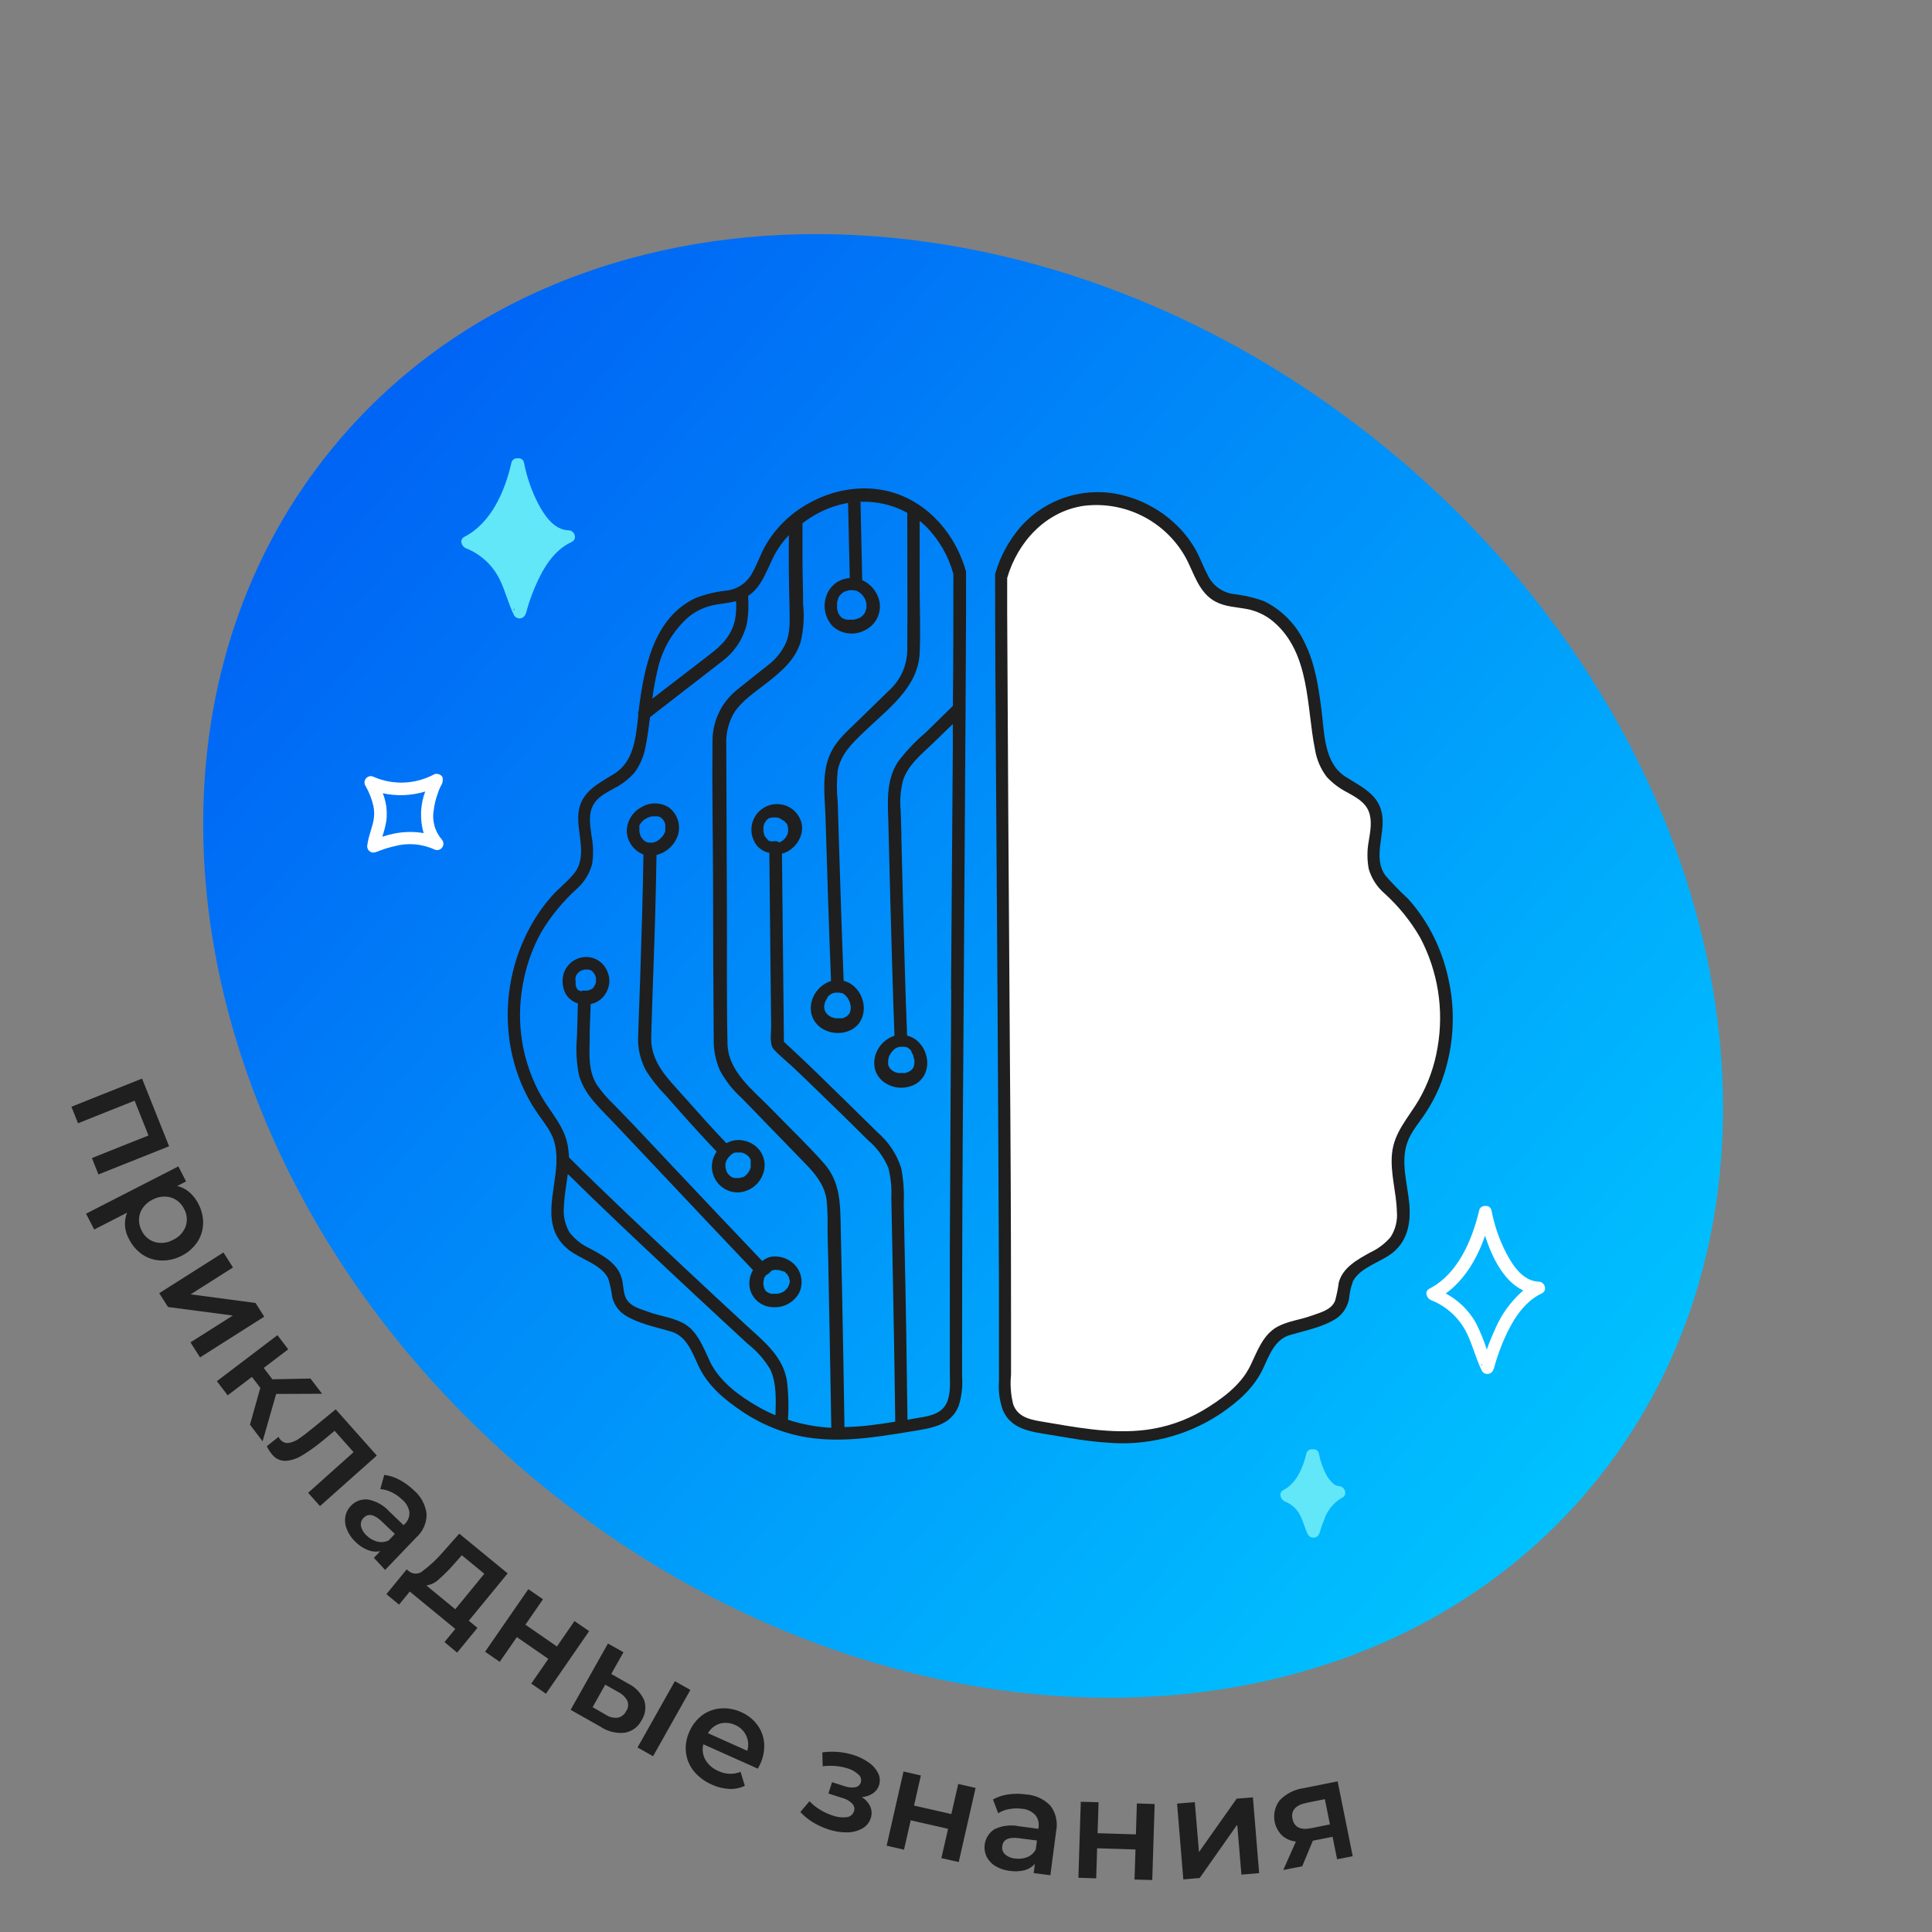
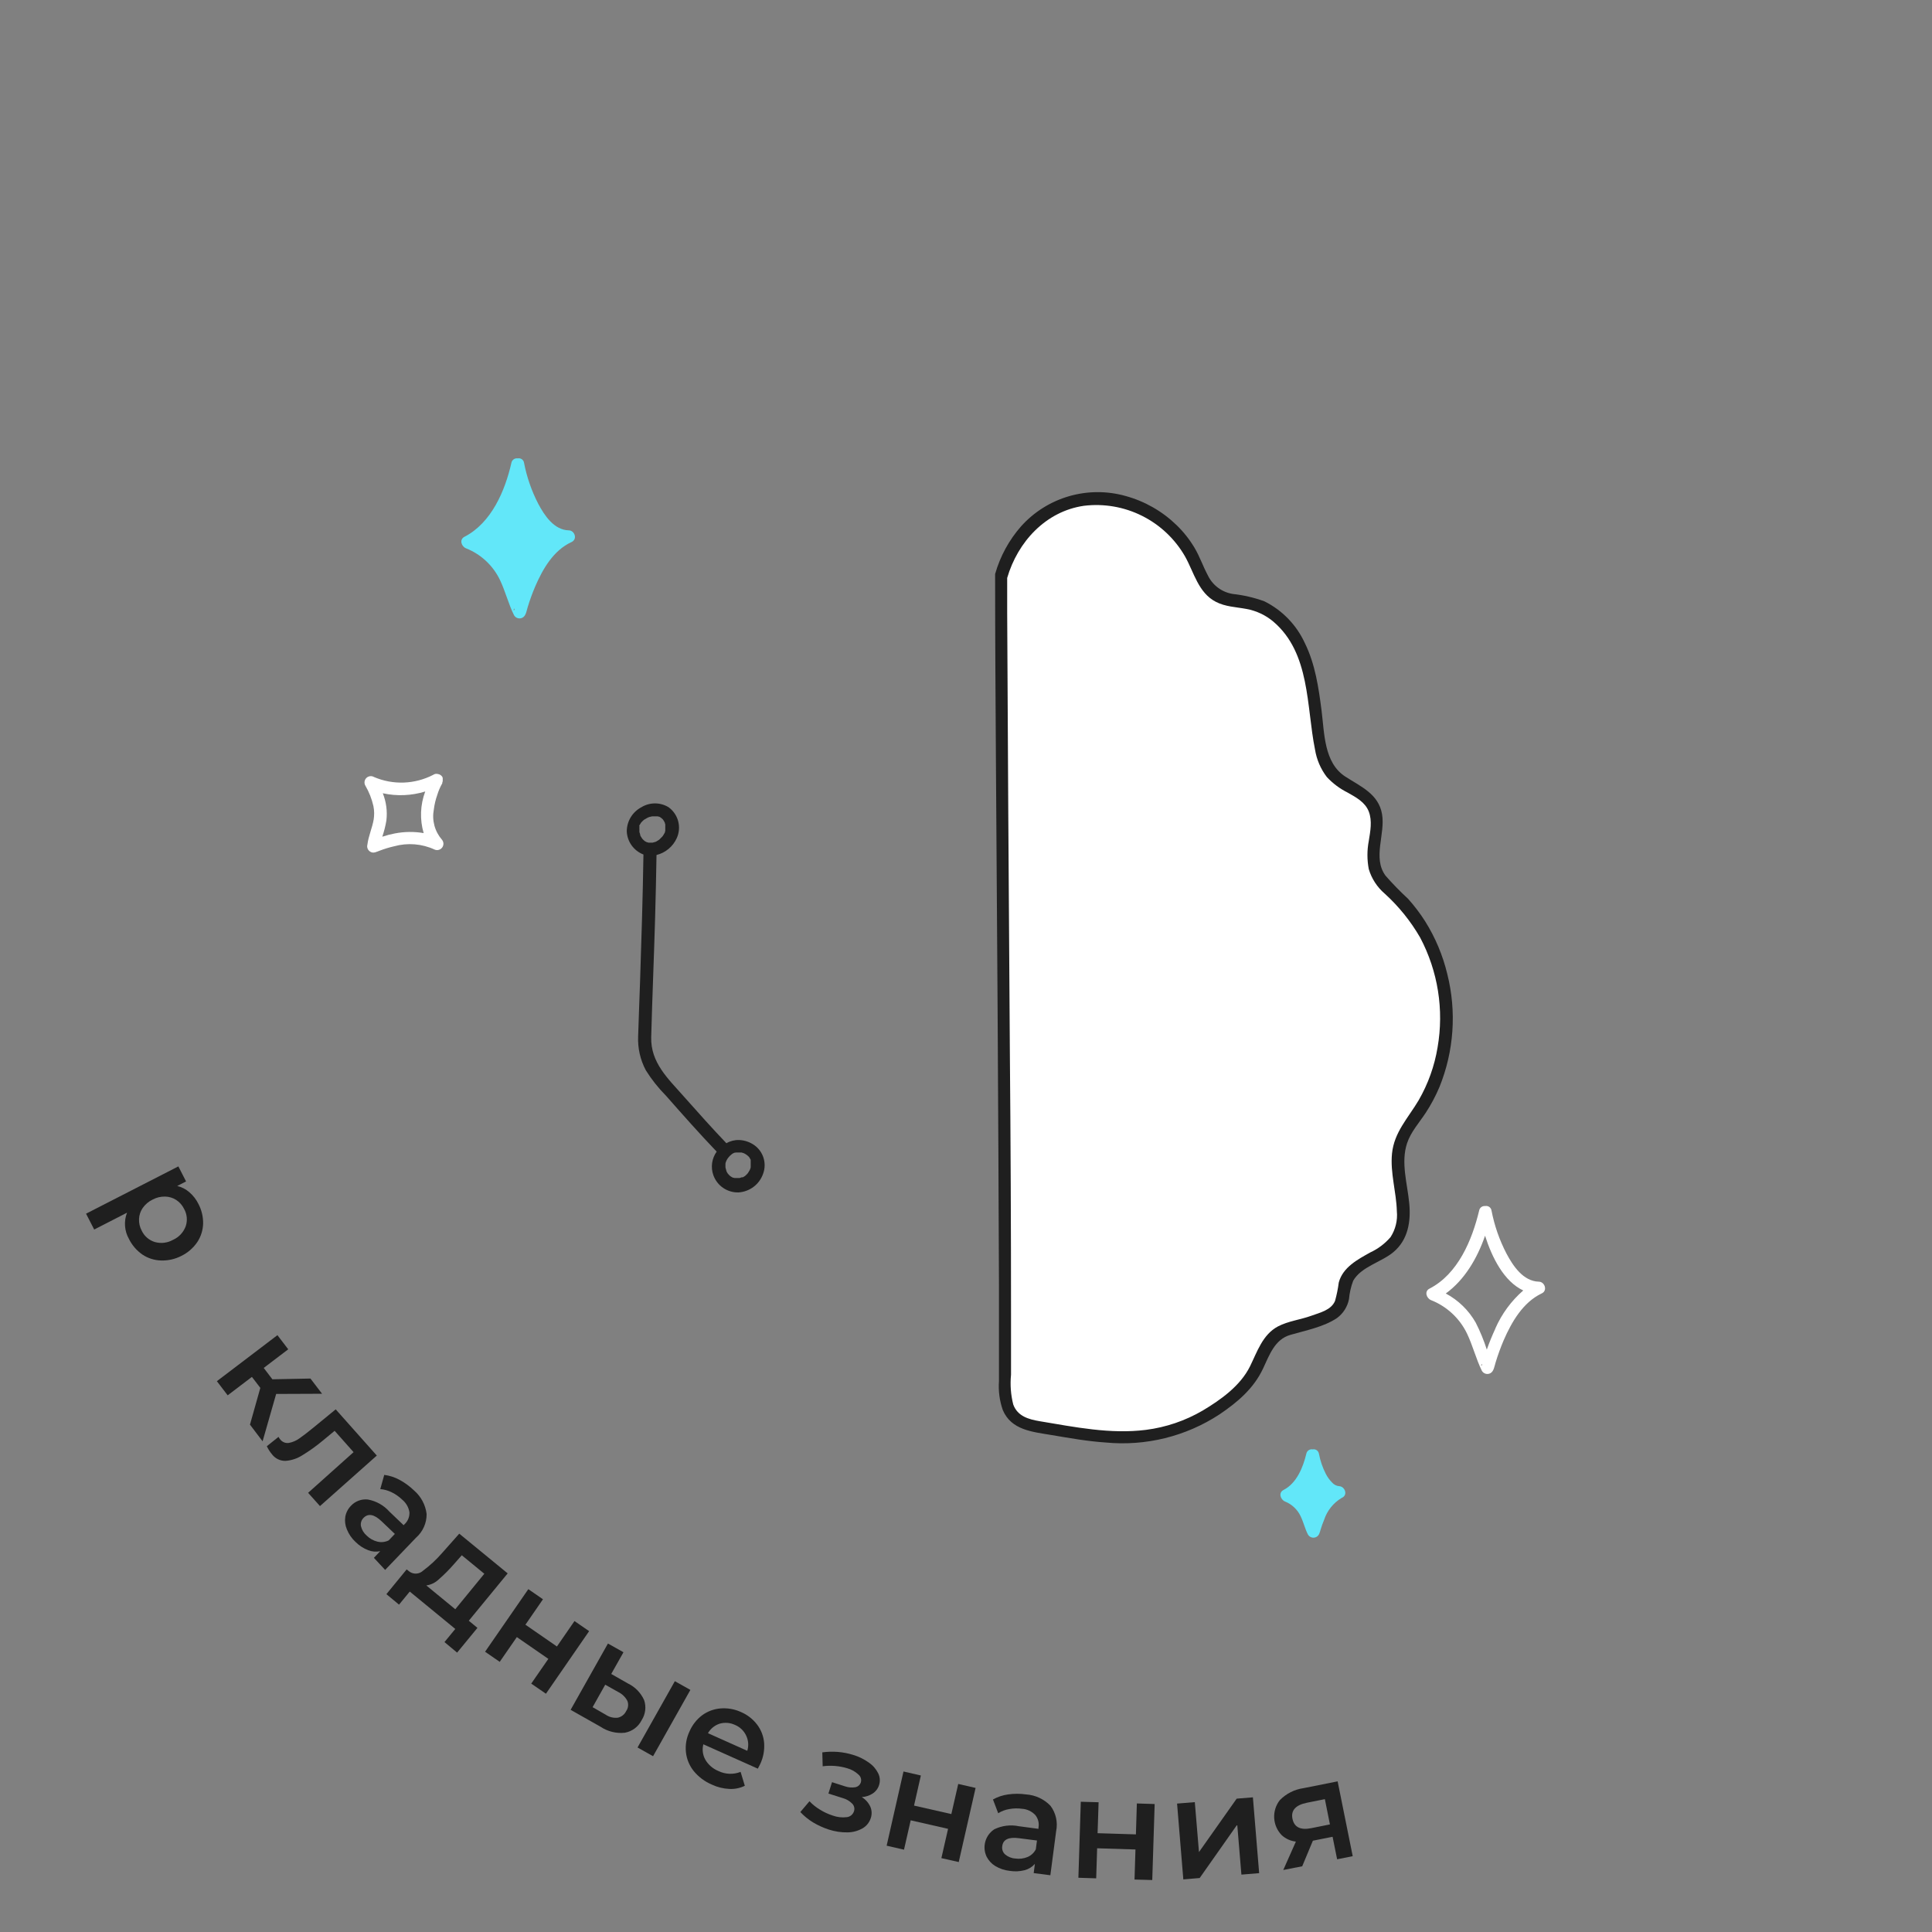
<svg xmlns="http://www.w3.org/2000/svg" width="204" height="204" viewBox="0 0 204 204" fill="none">
  <rect x="0" y="0" width="204" height="204" fill="#808080" stroke="none" />
  <g clip-path="url(#clip0_20_32687)">
-     <path d="M146.595 47.503C183.318 77.764 192.985 126.692 168.186 156.786C143.388 186.879 93.514 186.744 56.792 156.482C20.069 126.221 10.402 77.294 35.201 47.2C59.999 17.106 109.872 17.242 146.595 47.503Z" fill="url(#paint0_linear_20_32687)" />
    <path d="M105.654 60.9C105.654 77.227 106.081 117.28 106.081 146.734C106.028 147.733 106.333 148.718 106.941 149.514C107.667 150.201 108.61 150.614 109.608 150.68C116.441 151.754 123.714 153.76 131.341 146.407C133.008 144.794 133.148 141.9 135.141 140.707C136.034 140.167 137.141 140.3 140.474 138.84C141.974 138.174 141.848 136.214 142.034 135.547C142.654 133.334 145.734 132.98 147.214 131.214C149.554 128.414 146.768 124.027 147.921 120.547C148.402 119.413 149.04 118.352 149.814 117.394C154.521 110.514 153.454 100.287 147.428 94.527C146.621 93.76 145.708 93.02 145.301 91.98C144.428 89.78 146.108 87.06 144.941 85C144.034 83.4 141.841 83 140.634 81.667C139.927 80.722 139.491 79.602 139.374 78.427C138.888 75.553 138.794 72.594 137.888 69.834C136.981 67.073 135.001 64.413 132.168 63.727C130.928 63.427 129.554 63.5 128.468 62.834C127.134 62.007 126.641 60.34 125.954 58.92C124.923 56.892 123.314 55.216 121.33 54.102C119.346 52.989 117.076 52.49 114.808 52.667C110.308 53.087 106.848 56.54 105.654 60.9Z" fill="white" />
-     <path d="M81.894 132.667C81.381 132.648 80.88 132.822 80.488 133.154C77.523 130.042 74.566 126.92 71.614 123.787L66.801 118.68L64.854 116.667C64.163 116.016 63.541 115.294 63.001 114.514C62.141 113.074 62.228 111.547 62.261 109.94C62.261 108.607 62.321 107.32 62.368 106.014C62.914 105.913 63.406 105.62 63.754 105.187C64.09 104.769 64.294 104.261 64.341 103.727C64.362 103.231 64.244 102.739 64.001 102.307C63.756 101.852 63.37 101.489 62.902 101.271C62.433 101.054 61.907 100.994 61.401 101.1C60.913 101.199 60.465 101.443 60.117 101.8C59.768 102.156 59.535 102.609 59.448 103.1C59.342 103.698 59.426 104.313 59.688 104.86C59.826 105.122 60.015 105.353 60.244 105.539C60.473 105.726 60.737 105.865 61.021 105.947C60.981 107.134 60.948 108.32 60.921 109.514C60.792 110.873 60.869 112.244 61.148 113.58C61.741 115.634 63.414 117.074 64.828 118.574C68.121 122.076 71.414 125.567 74.708 129.047L79.508 134.107C79.17 134.684 79.049 135.362 79.168 136.02C79.286 136.564 79.58 137.054 80.004 137.416C80.428 137.777 80.958 137.989 81.514 138.02C82.092 138.079 82.673 137.965 83.186 137.694C83.699 137.422 84.119 137.004 84.394 136.494C84.627 135.989 84.697 135.423 84.593 134.877C84.489 134.331 84.217 133.831 83.814 133.447C83.29 132.962 82.608 132.685 81.894 132.667ZM62.308 102.42H62.241C62.263 102.416 62.286 102.416 62.308 102.42ZM60.834 103.02V103.08C60.831 103.06 60.831 103.04 60.834 103.02ZM60.748 103.36C60.752 103.289 60.768 103.219 60.794 103.154C60.792 103.131 60.792 103.109 60.794 103.087L60.834 103.007C60.87 102.94 60.91 102.875 60.954 102.814L61.054 102.714L61.154 102.62C61.204 102.577 61.261 102.541 61.321 102.514L61.448 102.447H61.481L61.728 102.374H62.001H62.088L62.221 102.407H62.268H62.301C62.364 102.437 62.424 102.473 62.481 102.514L62.581 102.607L62.674 102.707C62.72 102.769 62.763 102.833 62.801 102.9L62.861 103.02C62.889 103.092 62.912 103.165 62.928 103.24V103.334C62.928 103.334 62.928 103.367 62.928 103.38C62.934 103.456 62.934 103.531 62.928 103.607V103.647C62.929 103.667 62.929 103.687 62.928 103.707C62.91 103.779 62.887 103.85 62.861 103.92L62.774 104.087C62.755 104.11 62.737 104.135 62.721 104.16V104.207C62.664 104.274 62.604 104.339 62.541 104.4C62.541 104.4 62.414 104.474 62.501 104.4C62.588 104.327 62.441 104.44 62.421 104.454L62.308 104.514H62.268C62.268 104.56 62.054 104.58 62.001 104.594H61.881C61.786 104.603 61.69 104.603 61.594 104.594H61.548L61.334 104.667L61.221 104.614L61.141 104.567H61.108H61.068L60.974 104.46C60.952 104.421 60.928 104.383 60.901 104.347C60.889 104.32 60.876 104.293 60.861 104.267C60.828 104.182 60.802 104.095 60.781 104.007V103.96C60.778 103.94 60.778 103.92 60.781 103.9C60.781 103.807 60.781 103.707 60.781 103.614C60.781 103.52 60.741 103.414 60.748 103.334V103.36ZM80.654 136.14C80.654 136.14 80.654 136.14 80.654 136.174V136.14ZM83.321 135.567V135.474C83.324 135.505 83.324 135.536 83.321 135.567C83.321 135.62 83.321 135.68 83.268 135.74V135.78C83.257 135.811 83.241 135.841 83.221 135.867C83.199 135.908 83.175 135.948 83.148 135.987L83.108 136.034C83.039 136.118 82.963 136.196 82.881 136.267L82.841 136.307L82.801 136.34L82.694 136.4L82.568 136.467C82.487 136.505 82.402 136.534 82.314 136.554C82.235 136.581 82.152 136.599 82.068 136.607H81.874C81.808 136.607 81.641 136.607 81.588 136.607H81.668H81.574H81.441C81.356 136.59 81.273 136.563 81.194 136.527L81.028 136.434H80.994L80.908 136.354L80.781 136.22V136.18C80.755 136.147 80.733 136.111 80.714 136.074L80.668 135.974V135.92C80.654 135.826 80.634 135.732 80.608 135.64C80.605 135.582 80.605 135.525 80.608 135.467C80.608 135.42 80.608 135.38 80.608 135.34C80.608 135.3 80.654 135.114 80.674 135.054C80.678 135.023 80.678 134.991 80.674 134.96C80.687 134.943 80.698 134.926 80.708 134.907L80.768 134.8L80.801 134.754L80.948 134.607L81.094 134.527C81.178 134.481 81.249 134.414 81.301 134.334L81.381 134.247L81.448 134.2L81.568 134.134L81.708 134.094H81.754C81.814 134.094 81.828 134.094 81.754 134.094C81.821 134.083 81.888 134.083 81.954 134.094H82.154L82.441 134.16L82.614 134.22C82.614 134.22 82.821 134.314 82.681 134.22C82.728 134.22 82.934 134.327 82.948 134.38L82.888 134.334L82.954 134.394L83.054 134.487L83.141 134.587C83.188 134.667 83.241 134.74 83.281 134.827V134.867C83.281 134.934 83.281 134.92 83.281 134.827C83.305 134.868 83.321 134.913 83.328 134.96C83.328 135.047 83.374 135.134 83.394 135.22C83.398 135.265 83.398 135.309 83.394 135.354C83.386 135.438 83.366 135.521 83.334 135.6L83.321 135.567Z" fill="#1F1F1F" />
    <path d="M67.941 90.227C67.874 94.667 67.734 99.107 67.587 103.56C67.521 105.514 67.441 107.467 67.381 109.42C67.326 110.669 67.607 111.91 68.194 113.014C68.797 113.978 69.506 114.872 70.307 115.68C72.067 117.68 73.834 119.68 75.674 121.6C75.418 121.958 75.253 122.372 75.192 122.807C75.132 123.243 75.178 123.687 75.327 124.1C75.524 124.644 75.888 125.112 76.367 125.437C76.846 125.761 77.416 125.926 77.994 125.907C78.576 125.867 79.132 125.656 79.594 125.3C80.056 124.944 80.401 124.459 80.587 123.907C80.776 123.377 80.788 122.8 80.621 122.262C80.454 121.725 80.117 121.256 79.661 120.927C79.184 120.587 78.619 120.394 78.034 120.374C77.567 120.361 77.105 120.479 76.701 120.714C75.167 119.107 73.681 117.44 72.207 115.78C70.547 113.9 68.687 112.207 68.761 109.507C68.874 105.3 69.054 101.094 69.174 96.88C69.234 94.68 69.287 92.48 69.321 90.28C69.789 90.164 70.226 89.943 70.596 89.633C70.967 89.324 71.263 88.934 71.461 88.494C71.714 87.933 71.766 87.303 71.608 86.709C71.45 86.115 71.092 85.594 70.594 85.234C70.162 84.97 69.666 84.831 69.161 84.831C68.655 84.831 68.159 84.97 67.727 85.234C67.261 85.478 66.871 85.845 66.598 86.295C66.326 86.745 66.181 87.261 66.181 87.787C66.205 88.321 66.384 88.836 66.697 89.269C67.01 89.703 67.442 90.035 67.941 90.227ZM79.381 122.794C79.381 122.9 79.387 122.84 79.381 122.794V122.794ZM77.727 121.694H77.914H78.121C78.121 121.694 78.267 121.694 78.301 121.694L78.541 121.767L78.694 121.847L78.874 121.967L79.014 122.087L79.114 122.194C79.161 122.287 79.221 122.367 79.267 122.46V122.507V122.594C79.267 122.64 79.267 122.694 79.267 122.74C79.267 122.787 79.267 122.92 79.267 123.014C79.267 123.107 79.267 123.067 79.267 123.087C79.264 123.134 79.264 123.18 79.267 123.227C79.267 123.314 79.221 123.394 79.194 123.48C79.176 123.512 79.16 123.546 79.147 123.58L78.981 123.854L78.861 123.994C78.799 124.057 78.735 124.117 78.667 124.174C78.638 124.19 78.609 124.208 78.581 124.227C78.535 124.256 78.489 124.283 78.441 124.307H78.367C78.281 124.307 78.194 124.367 78.101 124.387H78.007H78.001C77.901 124.387 77.801 124.387 77.701 124.387H77.547L77.447 124.354H77.387L77.167 124.227L77.081 124.16L77.034 124.12C76.971 124.059 76.91 123.994 76.854 123.927L76.754 123.767L76.687 123.627C76.761 123.76 76.687 123.627 76.687 123.587C76.651 123.485 76.623 123.38 76.601 123.274V123.227C76.594 123.147 76.594 123.067 76.601 122.987C76.597 122.943 76.597 122.898 76.601 122.854C76.601 122.987 76.601 122.74 76.641 122.72L76.681 122.6L76.734 122.494C76.782 122.402 76.838 122.315 76.901 122.234L76.961 122.167L77.067 122.047L77.274 121.867L77.341 121.82L77.474 121.747L77.561 121.714L77.727 121.694ZM67.501 87.267C67.502 87.238 67.502 87.209 67.501 87.18C67.509 87.159 67.521 87.139 67.534 87.12C67.576 87.037 67.626 86.956 67.681 86.88L67.741 86.807C67.794 86.747 67.854 86.694 67.907 86.64L68.021 86.547C68.146 86.467 68.275 86.394 68.407 86.327L68.587 86.26L68.874 86.194H69.334H69.427L69.541 86.227H69.601H69.567C69.621 86.227 69.727 86.307 69.774 86.334L69.841 86.387L69.914 86.447L69.994 86.527L70.047 86.6C70.101 86.68 70.147 86.76 70.194 86.847V86.887C70.215 86.939 70.233 86.993 70.247 87.047C70.247 87.08 70.247 87.247 70.247 87.247C70.247 87.247 70.247 87.394 70.247 87.467C70.247 87.54 70.247 87.534 70.247 87.567C70.247 87.6 70.247 87.7 70.247 87.72C70.24 87.757 70.229 87.793 70.214 87.827V87.887C70.161 87.98 70.107 88.08 70.047 88.174L69.981 88.274C69.981 88.274 69.921 88.347 69.914 88.354C69.83 88.447 69.741 88.536 69.647 88.62L69.601 88.667L69.441 88.767L69.321 88.84L69.207 88.894C69.112 88.927 69.014 88.954 68.914 88.974H68.474L68.281 88.92C68.227 88.888 68.171 88.86 68.114 88.834L68.041 88.78C68 88.748 67.962 88.713 67.927 88.674L67.854 88.6L67.794 88.527L67.674 88.34L67.601 88.2C67.603 88.189 67.603 88.178 67.601 88.167C67.601 88.067 67.541 87.96 67.514 87.854V87.814C67.514 87.774 67.514 87.74 67.514 87.7C67.514 87.66 67.514 87.587 67.514 87.534V87.487C67.494 87.42 67.514 87.334 67.534 87.267H67.501Z" fill="#1F1F1F" />
    <path d="M96.481 112.74C96.478 112.753 96.478 112.767 96.481 112.78V112.74Z" fill="#1F1F1F" />
    <path d="M89.714 106.987C89.712 107 89.712 107.014 89.714 107.027V106.987Z" fill="#1F1F1F" />
-     <path d="M102.001 60.334C100.914 56.494 98.121 53.14 94.214 51.987C90.214 50.807 85.674 52.22 82.727 55.134C82.001 55.853 81.371 56.664 80.854 57.547C80.314 58.487 79.974 59.547 79.447 60.467C79.187 60.972 78.808 61.407 78.344 61.736C77.88 62.064 77.344 62.276 76.781 62.354C75.639 62.466 74.517 62.733 73.447 63.147C68.987 65.234 68.007 70.56 67.447 74.934C67.451 74.974 67.451 75.014 67.447 75.054C67.411 75.115 67.388 75.184 67.38 75.255C67.372 75.326 67.379 75.399 67.401 75.467C67.147 77.794 66.981 80.394 64.821 81.727C63.154 82.754 61.381 83.587 61.094 85.727C60.807 87.867 62.167 90.394 60.561 92.3C59.894 93.12 59.007 93.787 58.287 94.587C57.608 95.353 56.997 96.176 56.461 97.047C54.33 100.53 53.352 104.596 53.667 108.667C53.819 110.677 54.296 112.65 55.081 114.507C55.488 115.472 55.986 116.396 56.567 117.267C57.234 118.294 58.127 119.267 58.501 120.467C58.678 121.08 58.766 121.715 58.761 122.354C58.734 122.454 58.734 122.56 58.761 122.66C58.661 125.927 57.014 129.5 59.994 131.927C61.247 132.954 63.447 133.46 64.214 134.974C64.418 135.626 64.564 136.295 64.647 136.974C64.837 137.75 65.314 138.426 65.981 138.867C67.441 139.787 69.274 140.12 70.901 140.614C72.527 141.107 73.101 142.84 73.761 144.247C74.754 146.354 76.534 147.814 78.427 149.08C79.628 149.882 80.922 150.533 82.281 151.02C83.002 151.276 83.739 151.483 84.487 151.64C88.387 152.44 92.314 151.787 96.181 151.147C98.181 150.814 100.361 150.594 101.214 148.48C101.538 147.479 101.665 146.424 101.587 145.374V142C101.587 132.591 101.625 123.185 101.701 113.78C101.754 104.607 101.814 95.438 101.881 86.274C101.934 78.98 101.976 71.691 102.007 64.407C102.007 63.107 102.007 61.814 102.007 60.52C102.011 60.494 102.011 60.467 102.007 60.44C102.001 60.4 102.001 60.374 102.001 60.334ZM91.181 63L91.241 63.087L91.327 63.227C91.327 63.274 91.374 63.327 91.401 63.374V63.42C91.436 63.523 91.466 63.627 91.487 63.734C91.487 63.794 91.487 63.894 91.487 63.774C91.487 63.834 91.487 63.9 91.487 63.96V64.127C91.487 64.127 91.487 64.127 91.487 64.174C91.487 64.22 91.434 64.394 91.401 64.5L91.334 64.667C91.311 64.712 91.284 64.754 91.254 64.794V64.827C91.188 64.903 91.117 64.974 91.041 65.04C91.02 65.062 90.998 65.082 90.974 65.1L90.881 65.167C90.797 65.221 90.71 65.27 90.621 65.314H90.541L90.427 65.36L90.134 65.434H90.061H89.941H89.581H89.427C89.377 65.427 89.327 65.414 89.281 65.394H89.221L88.967 65.26C88.952 65.257 88.936 65.257 88.921 65.26L88.827 65.174L88.727 65.067C88.681 65.02 88.627 64.92 88.687 65.027C88.641 64.947 88.581 64.867 88.534 64.78C88.509 64.735 88.487 64.688 88.467 64.64C88.527 64.76 88.467 64.64 88.467 64.594C88.434 64.5 88.408 64.404 88.387 64.307C88.389 64.285 88.389 64.262 88.387 64.24C88.387 64.24 88.387 64.127 88.387 64.107C88.381 64.007 88.381 63.907 88.387 63.807C88.384 63.756 88.384 63.705 88.387 63.654C88.387 63.787 88.387 63.654 88.387 63.607C88.412 63.492 88.443 63.378 88.481 63.267C88.481 63.207 88.561 63.107 88.481 63.22C88.481 63.167 88.527 63.114 88.554 63.067L88.647 62.914L88.681 62.867C88.761 62.794 88.841 62.707 88.921 62.627L88.981 62.587C89.046 62.542 89.116 62.502 89.187 62.467L89.261 62.427H89.307L89.541 62.354L89.687 62.32H90.054H90.134L90.314 62.367H90.407L90.514 62.414L90.781 62.58L90.854 62.634L90.974 62.747L91.087 62.867L91.181 63ZM72.721 65.134C73.552 64.465 74.542 64.022 75.594 63.847C76.307 63.72 77.027 63.66 77.721 63.48C77.768 64.149 77.73 64.821 77.607 65.48C77.234 67.087 76.227 68.147 74.941 69.107L68.881 73.774C69.008 72.751 69.193 71.736 69.434 70.734C69.901 68.572 71.046 66.615 72.701 65.147L72.721 65.134ZM74.987 143.8C74.247 142.287 73.654 140.467 72.054 139.667C70.947 139.1 69.621 138.947 68.461 138.52C67.527 138.18 66.401 137.92 66.021 136.9C65.794 136.287 65.827 135.627 65.654 135C65.214 133.374 63.654 132.574 62.274 131.82C61.439 131.439 60.707 130.863 60.141 130.14C59.657 129.318 59.447 128.363 59.541 127.414C59.587 126.26 59.807 125.114 59.954 123.96C63.474 127.44 67.074 130.827 70.681 134.207C72.627 136.034 74.578 137.851 76.534 139.66L78.954 141.9C79.91 142.643 80.717 143.559 81.334 144.6C82.001 146.034 81.934 147.807 81.881 149.434C81.204 149.158 80.549 148.832 79.921 148.46C77.961 147.334 76.001 145.854 74.967 143.787L74.987 143.8ZM83.201 149.92C83.295 148.52 83.254 147.113 83.081 145.72C82.607 143.1 80.521 141.534 78.687 139.834C74.541 136.002 70.416 132.145 66.314 128.26C64.221 126.26 62.134 124.26 60.081 122.214C60.07 121.919 60.043 121.625 60.001 121.334C59.761 119.1 58.221 117.587 57.141 115.727C55.159 112.196 54.467 108.086 55.181 104.1C55.509 102.127 56.167 100.222 57.127 98.467C58.149 96.75 59.421 95.195 60.901 93.854C61.687 93.159 62.25 92.247 62.521 91.234C62.67 90.258 62.652 89.263 62.467 88.294C62.327 87.267 62.107 86.1 62.574 85.127C63.041 84.154 63.987 83.727 64.834 83.247C65.662 82.83 66.403 82.258 67.014 81.56C67.638 80.694 68.045 79.69 68.201 78.634C68.387 77.674 68.514 76.7 68.634 75.727L76.287 69.794C77.596 68.808 78.512 67.391 78.874 65.794C79.027 64.846 79.068 63.884 78.994 62.927C80.601 61.854 81.047 59.827 81.967 58.26C82.345 57.624 82.793 57.032 83.301 56.494C83.261 58.98 83.301 61.474 83.361 63.96C83.361 65.34 83.521 66.714 82.927 68.007C82.489 68.903 81.842 69.68 81.041 70.274C79.947 71.147 78.841 72 77.761 72.887C76.972 73.534 76.336 74.348 75.899 75.27C75.462 76.192 75.235 77.2 75.234 78.22C75.181 83.12 75.274 88.034 75.294 92.934C75.294 98.525 75.316 104.118 75.361 109.714C75.336 110.86 75.563 111.998 76.027 113.047C76.618 114.135 77.391 115.114 78.314 115.94C80.536 118.225 82.758 120.516 84.981 122.814C86.047 123.914 86.981 124.987 87.267 126.587C87.372 127.572 87.41 128.563 87.381 129.554C87.381 130.627 87.421 131.694 87.447 132.767C87.547 137.934 87.654 143.107 87.734 148.274L87.774 150.76C86.212 150.678 84.668 150.391 83.181 149.907L83.201 149.92ZM100.441 104.474C100.383 113.567 100.334 122.66 100.294 131.754C100.294 136.131 100.294 140.509 100.294 144.887C100.294 145.934 100.414 147.067 99.994 148.054C99.494 149.227 98.307 149.494 97.154 149.68L95.821 149.907C95.749 143.685 95.645 137.447 95.507 131.194L95.427 127.114C95.486 125.854 95.396 124.592 95.161 123.354C94.701 121.892 93.842 120.587 92.681 119.587L89.441 116.4C87.234 114.24 85.034 112.067 82.774 110C82.707 103.382 82.638 96.765 82.567 90.147C83.007 90.02 83.411 89.793 83.749 89.485C84.087 89.176 84.348 88.793 84.514 88.367C84.725 87.842 84.749 87.26 84.581 86.72C84.399 86.184 84.054 85.718 83.594 85.387C83.052 85.01 82.391 84.844 81.735 84.92C81.079 84.996 80.473 85.31 80.032 85.801C79.591 86.293 79.346 86.929 79.341 87.589C79.336 88.25 79.573 88.889 80.007 89.387C80.337 89.732 80.766 89.965 81.234 90.054L81.367 102.954L81.427 108.407C81.427 109.074 81.221 110.247 81.694 110.794C82.294 111.46 83.081 112.067 83.747 112.7C84.627 113.527 85.494 114.367 86.361 115.207C88.138 116.918 89.896 118.64 91.634 120.374C92.584 121.166 93.328 122.177 93.801 123.32C94.065 124.352 94.171 125.417 94.114 126.48C94.158 128.702 94.203 130.925 94.247 133.147C94.354 138.807 94.461 144.48 94.527 150.114C93.594 150.267 92.667 150.407 91.727 150.514C90.877 150.612 90.023 150.667 89.167 150.68C89.101 145.9 89.007 141.12 88.914 136.334C88.87 134.014 88.821 131.694 88.767 129.374C88.721 126.98 88.687 124.74 87.001 122.834C85.314 120.927 83.314 119.02 81.481 117.127C79.547 115.127 76.814 113.127 76.814 110.094C76.714 105.24 76.774 100.387 76.754 95.534C76.727 89.907 76.705 84.276 76.687 78.64C76.632 77.476 76.909 76.319 77.487 75.307C78.314 73.974 79.854 72.994 81.074 72.027C82.561 70.84 83.927 69.707 84.534 67.807C84.851 66.499 84.942 65.146 84.801 63.807C84.801 62.32 84.741 60.834 84.734 59.347C84.734 58.014 84.734 56.614 84.734 55.254C85.328 54.791 85.967 54.389 86.641 54.054C87.558 53.598 88.537 53.279 89.547 53.107L89.727 61.034C89.271 61.065 88.829 61.202 88.434 61.434C87.895 61.773 87.485 62.282 87.267 62.88C87.063 63.432 87.017 64.029 87.135 64.606C87.252 65.182 87.529 65.713 87.934 66.14C88.381 66.54 88.939 66.796 89.534 66.873C90.128 66.951 90.733 66.846 91.267 66.574C91.833 66.318 92.298 65.881 92.588 65.331C92.877 64.782 92.976 64.152 92.867 63.54C92.767 63.042 92.548 62.575 92.231 62.179C91.913 61.782 91.505 61.467 91.041 61.26L90.861 52.98C92.582 52.917 94.289 53.32 95.801 54.147C95.801 58.974 95.834 63.807 95.801 68.634C95.791 69.445 95.613 70.245 95.278 70.984C94.942 71.723 94.458 72.385 93.854 72.927L90.474 76.22C89.394 77.267 88.267 78.22 87.641 79.654C86.721 81.72 87.101 84.147 87.167 86.32C87.341 92.074 87.521 97.827 87.747 103.58C87.335 103.714 86.956 103.933 86.633 104.223C86.311 104.512 86.052 104.865 85.874 105.26C85.607 105.835 85.541 106.483 85.687 107.1C85.841 107.676 86.193 108.178 86.681 108.52C87.129 108.829 87.649 109.016 88.191 109.064C88.733 109.112 89.279 109.019 89.774 108.794C90.268 108.565 90.671 108.178 90.921 107.694C91.184 107.159 91.27 106.554 91.167 105.967C91.067 105.359 90.791 104.794 90.374 104.34C90.03 103.959 89.579 103.69 89.081 103.567C88.881 98.46 88.721 93.354 88.561 88.234C88.527 87.04 88.487 85.847 88.454 84.654C88.337 83.566 88.337 82.468 88.454 81.38C88.787 79.607 89.967 78.507 91.187 77.327C93.601 74.974 96.941 72.66 97.107 68.967C97.214 66.667 97.107 64.3 97.107 62.034V55C97.354 55.196 97.59 55.406 97.814 55.627C99.174 57.019 100.156 58.736 100.667 60.614C100.667 65.28 100.667 69.894 100.614 74.534L97.761 77.334C96.675 78.25 95.694 79.283 94.834 80.414C93.501 82.414 93.754 84.76 93.807 87.08C93.927 92.102 94.061 97.125 94.207 102.147C94.281 104.554 94.354 106.954 94.447 109.36C94.035 109.494 93.656 109.713 93.333 110.003C93.011 110.292 92.752 110.645 92.574 111.04C92.307 111.615 92.241 112.263 92.387 112.88C92.54 113.454 92.892 113.955 93.381 114.294C93.828 114.605 94.348 114.794 94.891 114.842C95.434 114.89 95.979 114.795 96.474 114.567C96.968 114.341 97.371 113.956 97.621 113.474C97.884 112.936 97.971 112.33 97.867 111.74C97.764 111.133 97.489 110.569 97.074 110.114C96.728 109.737 96.278 109.47 95.781 109.347C95.601 104.834 95.481 100.32 95.361 95.807L95.181 88.654C95.181 87.654 95.127 86.654 95.107 85.647C94.994 84.543 95.08 83.427 95.361 82.354C95.907 80.767 97.241 79.687 98.407 78.58L100.607 76.447V79.194C100.541 87.598 100.478 96.02 100.421 104.46L100.441 104.474ZM81.001 88.574L80.894 88.474L80.821 88.387L80.681 88.154C80.681 88.154 80.681 88.087 80.681 88.067C80.681 88.047 80.641 87.88 80.614 87.787C80.587 87.694 80.614 87.7 80.614 87.654C80.614 87.607 80.614 87.467 80.614 87.374C80.612 87.347 80.612 87.32 80.614 87.294C80.637 87.188 80.666 87.083 80.701 86.98L80.747 86.894C80.79 86.814 80.837 86.736 80.887 86.66C80.901 86.643 80.917 86.627 80.934 86.614L81.034 86.514L81.087 86.467C81.147 86.425 81.209 86.387 81.274 86.354H81.321H81.361H81.421L81.561 86.314H81.974C82.056 86.322 82.137 86.342 82.214 86.374C82.293 86.384 82.37 86.409 82.441 86.447H82.367L82.454 86.487L82.621 86.58L82.767 86.68L82.827 86.72L82.927 86.82C82.979 86.867 83.026 86.918 83.067 86.974C83.101 87.027 83.134 87.08 83.161 87.134V87.174V87.207C83.185 87.283 83.203 87.361 83.214 87.44C83.214 87.44 83.214 87.587 83.214 87.627C83.214 87.667 83.214 87.68 83.214 87.714C83.212 87.76 83.212 87.807 83.214 87.854C83.202 87.904 83.187 87.953 83.167 88C83.167 88 83.167 88.054 83.167 88.08C83.123 88.175 83.072 88.266 83.014 88.354L82.954 88.447L82.894 88.514C82.816 88.6 82.731 88.68 82.641 88.754L82.467 88.867L82.327 88.94H82.247C82.172 88.879 82.082 88.837 81.987 88.82C81.891 88.802 81.793 88.809 81.701 88.84H81.587H81.481H81.427C81.38 88.83 81.333 88.817 81.287 88.8H81.221L81.101 88.734L81.001 88.574ZM81.287 86.254C81.309 86.249 81.332 86.249 81.354 86.254H81.287ZM81.561 86.167C81.589 86.159 81.619 86.159 81.647 86.167H81.561ZM83.187 86.987C83.19 87.002 83.19 87.018 83.187 87.034V86.987ZM89.414 105.267C89.467 105.267 89.561 105.48 89.587 105.52L89.647 105.64C89.647 105.64 89.747 105.807 89.687 105.72C89.627 105.634 89.687 105.774 89.721 105.807C89.754 105.84 89.721 105.9 89.767 105.954C89.782 106.044 89.802 106.133 89.827 106.22C89.827 106.267 89.827 106.32 89.827 106.374C89.831 106.422 89.831 106.471 89.827 106.52C89.8 106.612 89.78 106.706 89.767 106.8V106.867L89.687 107C89.687 107 89.574 107.14 89.641 107.08C89.707 107.02 89.641 107.12 89.581 107.14C89.553 107.171 89.525 107.2 89.494 107.227C89.494 107.227 89.367 107.36 89.434 107.287L89.361 107.334C89.276 107.373 89.193 107.417 89.114 107.467L88.954 107.52H88.834C88.794 107.52 88.647 107.52 88.754 107.52C88.861 107.52 88.754 107.52 88.694 107.52H88.527H88.247L88.101 107.487C88.01 107.467 87.921 107.441 87.834 107.407C87.787 107.382 87.737 107.359 87.687 107.34L87.461 107.194C87.427 107.154 87.381 107.127 87.347 107.087C87.315 107.059 87.286 107.028 87.261 106.994L87.114 106.754C87.096 106.71 87.08 106.666 87.067 106.62C87.067 106.567 87.067 106.514 87.034 106.46C87.034 106.354 87.034 106.254 87.034 106.147C87.046 106.086 87.062 106.026 87.081 105.967C87.081 105.914 87.114 105.86 87.127 105.807C87.131 105.794 87.131 105.78 87.127 105.767C87.178 105.661 87.236 105.559 87.301 105.46L87.354 105.38V105.34L87.334 105.334C87.401 105.267 87.507 105.12 87.594 105.094H87.554L87.647 105.027L87.794 104.94L87.954 104.86H87.994L88.174 104.814H88.241C88.314 104.814 88.307 104.814 88.281 104.814C88.367 104.807 88.454 104.807 88.541 104.814H88.621L88.747 104.847H88.854H88.907L89.147 104.994L89.274 105.114L89.361 105.207L89.407 105.26C89.507 105.427 89.401 105.334 89.394 105.334L89.414 105.267ZM89.821 106.18C89.801 106.2 89.794 106.114 89.801 106.214L89.821 106.18ZM86.887 106.274C86.887 106.274 86.887 106.274 86.887 106.234V106.274ZM96.174 111.02C96.227 111.02 96.321 111.234 96.347 111.274L96.407 111.394C96.407 111.394 96.507 111.56 96.447 111.474C96.387 111.387 96.447 111.527 96.447 111.554C96.447 111.58 96.481 111.654 96.494 111.7C96.508 111.793 96.528 111.884 96.554 111.974C96.554 112.02 96.554 112.074 96.554 112.12C96.558 112.171 96.558 112.223 96.554 112.274C96.528 112.365 96.508 112.459 96.494 112.554V112.627L96.414 112.76C96.414 112.76 96.301 112.9 96.367 112.834C96.434 112.767 96.334 112.874 96.307 112.9L96.221 112.987C96.221 112.987 96.094 113.12 96.161 113.04L96.087 113.087C96.002 113.126 95.92 113.171 95.841 113.22L95.681 113.267L95.561 113.3C95.521 113.3 95.374 113.3 95.481 113.3C95.587 113.3 95.481 113.3 95.421 113.3H94.961H94.814C94.723 113.281 94.634 113.254 94.547 113.22C94.5 113.195 94.451 113.173 94.401 113.154L94.174 113.007C94.137 112.968 94.097 112.932 94.054 112.9L93.974 112.807L93.827 112.56C93.827 112.56 93.794 112.467 93.781 112.427C93.767 112.387 93.781 112.32 93.781 112.26C93.785 112.249 93.785 112.238 93.781 112.227C93.781 112.127 93.781 112.027 93.781 111.92C93.793 111.859 93.809 111.799 93.827 111.74C93.827 111.687 93.861 111.634 93.874 111.58C93.878 111.567 93.878 111.553 93.874 111.54C93.925 111.432 93.983 111.328 94.047 111.227L94.101 111.147C94.121 111.115 94.146 111.086 94.174 111.06C94.241 110.994 94.347 110.847 94.434 110.814C94.521 110.78 94.327 110.887 94.394 110.814L94.487 110.747L94.627 110.66L94.794 110.58H94.834L95.014 110.534H95.081C95.154 110.534 95.147 110.534 95.121 110.534C95.205 110.524 95.29 110.524 95.374 110.534H95.461H95.587L95.694 110.574H95.747C95.83 110.618 95.91 110.667 95.987 110.72L96.114 110.84L96.201 110.934L96.247 110.987C96.274 111.18 96.167 111.054 96.161 111.054L96.174 111.02ZM96.581 111.934C96.567 111.954 96.561 111.867 96.567 112L96.581 111.934ZM93.647 112.02C93.647 112.02 93.647 112.02 93.647 111.98V112.02Z" fill="#1F1F1F" />
    <path d="M152.821 102.854C152.347 100.873 151.552 98.984 150.468 97.26C149.937 96.428 149.34 95.641 148.681 94.907C147.846 94.135 147.051 93.321 146.301 92.467C144.901 90.56 146.301 88.087 145.928 85.954C145.554 83.82 143.674 83.053 142.041 81.993C139.788 80.534 139.848 77.394 139.541 75.007C139.234 72.62 138.874 70.114 137.774 67.894C136.893 65.979 135.383 64.423 133.494 63.487C132.418 63.098 131.299 62.839 130.161 62.714C129.596 62.623 129.062 62.397 128.605 62.054C128.147 61.712 127.78 61.263 127.534 60.747C127.021 59.794 126.674 58.747 126.121 57.827C125.596 56.948 124.957 56.144 124.221 55.434C122.713 53.973 120.86 52.919 118.834 52.367C116.884 51.822 114.821 51.831 112.876 52.396C110.931 52.96 109.183 54.056 107.828 55.56C106.544 57.018 105.603 58.745 105.074 60.614V60.7C105.068 60.731 105.068 60.763 105.074 60.794C105.071 60.822 105.071 60.851 105.074 60.88C105.074 67.427 105.121 73.98 105.161 80.534C105.219 89.422 105.279 98.325 105.341 107.24C105.399 116.76 105.445 126.278 105.481 135.794C105.481 138.027 105.481 140.254 105.481 142.46C105.481 143.58 105.481 144.707 105.481 145.827C105.404 146.866 105.543 147.91 105.888 148.894C106.781 151 109.001 151.187 110.994 151.52C112.988 151.854 114.821 152.187 116.754 152.314C120.974 152.718 125.206 151.674 128.754 149.354C130.661 148.067 132.381 146.614 133.368 144.5C134.034 143.087 134.594 141.434 136.234 140.954C137.874 140.474 139.754 140.127 141.181 139.167C141.836 138.681 142.286 137.968 142.441 137.167C142.499 136.508 142.647 135.859 142.881 135.24C143.721 133.747 145.868 133.274 147.134 132.207C148.681 130.914 148.988 128.967 148.801 127.054C148.608 124.987 147.894 122.747 148.574 120.707C148.974 119.514 149.854 118.547 150.534 117.514C151.103 116.646 151.591 115.729 151.994 114.774C153.526 110.988 153.815 106.814 152.821 102.854ZM151.794 110.594C151.47 112.561 150.792 114.454 149.794 116.18C148.688 118.047 147.201 119.554 146.981 121.814C146.781 123.86 147.441 125.86 147.494 127.9C147.586 128.858 147.351 129.819 146.828 130.627C146.241 131.312 145.513 131.862 144.694 132.24C143.361 132.987 141.794 133.8 141.361 135.42C141.277 136.076 141.145 136.724 140.968 137.36C140.561 138.34 139.368 138.6 138.454 138.934C137.314 139.347 136.008 139.494 134.934 140.06C133.321 140.92 132.748 142.727 131.988 144.274C130.974 146.32 128.928 147.787 126.994 148.94C125.152 150.017 123.111 150.711 120.994 150.98C117.248 151.454 113.474 150.68 109.788 150.067C108.601 149.867 107.441 149.54 106.988 148.3C106.729 147.275 106.65 146.212 106.754 145.16C106.754 143.007 106.754 140.854 106.754 138.7C106.754 129.629 106.714 120.554 106.634 111.474C106.581 102.767 106.523 94.06 106.461 85.353C106.416 78.456 106.379 71.553 106.348 64.647C106.348 63.44 106.348 62.233 106.348 61.027C107.454 57.227 110.414 53.987 114.454 53.407C116.559 53.15 118.694 53.519 120.59 54.468C122.487 55.416 124.063 56.902 125.121 58.74C126.074 60.427 126.521 62.593 128.394 63.553C129.401 64.073 130.528 64.094 131.614 64.3C132.659 64.49 133.635 64.95 134.448 65.633C138.368 68.967 137.928 74.58 138.854 79.153C139.025 80.206 139.453 81.2 140.101 82.047C140.728 82.72 141.471 83.276 142.294 83.687C143.154 84.174 144.141 84.687 144.528 85.687C144.914 86.687 144.688 87.8 144.528 88.8C144.341 89.78 144.341 90.787 144.528 91.767C144.828 92.776 145.414 93.676 146.214 94.36C147.69 95.701 148.949 97.261 149.948 98.987C151.835 102.543 152.484 106.627 151.794 110.594Z" fill="#1F1F1F" />
-     <path d="M15.68 119.893L9.707 122.28L10.393 124.013L17.853 121.033L15 113.887L7.54 116.86L8.24 118.607L14.213 116.22L15.68 119.893Z" fill="#1F1F1F" />
    <path d="M19.147 132.613C19.823 132.283 20.402 131.782 20.827 131.16C21.212 130.582 21.426 129.907 21.447 129.213C21.461 128.482 21.289 127.76 20.947 127.113C20.716 126.647 20.394 126.233 20 125.893C19.632 125.57 19.19 125.341 18.714 125.227L19.647 124.747L18.834 123.16L9.087 128.153L9.947 129.827L13.414 128.047C13.239 128.496 13.167 128.979 13.203 129.46C13.238 129.941 13.381 130.408 13.62 130.827C13.945 131.484 14.431 132.049 15.034 132.467C15.612 132.856 16.29 133.073 16.987 133.093C17.736 133.122 18.48 132.956 19.147 132.613ZM16.354 131.147C16.05 131.055 15.768 130.9 15.528 130.692C15.288 130.484 15.095 130.228 14.96 129.94C14.759 129.566 14.663 129.144 14.68 128.72C14.695 128.302 14.829 127.897 15.067 127.553C15.333 127.175 15.691 126.869 16.107 126.667C16.516 126.446 16.976 126.335 17.44 126.347C17.857 126.355 18.264 126.479 18.614 126.707C18.97 126.941 19.256 127.268 19.44 127.653C19.596 127.93 19.691 128.236 19.719 128.552C19.748 128.868 19.71 129.187 19.607 129.487C19.49 129.801 19.313 130.089 19.084 130.334C18.855 130.579 18.579 130.776 18.274 130.913C17.985 131.076 17.666 131.181 17.337 131.221C17.007 131.261 16.673 131.236 16.354 131.147Z" fill="#1F1F1F" />
-     <path d="M26.98 137.58L20.134 136.667L24.6 133.833L23.593 132.247L16.814 136.547L17.74 138.007L24.58 138.907L20.113 141.74L21.12 143.327L27.9 139.027L26.98 137.58Z" fill="#1F1F1F" />
    <path d="M34.007 147.167L32.78 145.56L28.76 145.64L27.847 144.44L30.434 142.473L29.294 140.98L22.9 145.84L24.04 147.333L26.6 145.387L27.487 146.547L26.394 150.427L27.727 152.187L29.16 147.187L34.007 147.167Z" fill="#1F1F1F" />
    <path d="M35.447 148.813L33.047 150.78C32.434 151.28 31.947 151.653 31.594 151.893C31.275 152.121 30.911 152.278 30.527 152.353C30.359 152.384 30.186 152.369 30.025 152.311C29.865 152.252 29.723 152.152 29.614 152.02C29.535 151.927 29.466 151.827 29.407 151.72L28.174 152.707C28.322 153.024 28.513 153.32 28.741 153.587C28.908 153.8 29.123 153.972 29.368 154.088C29.613 154.203 29.883 154.26 30.154 154.253C30.78 154.207 31.385 154.005 31.914 153.667C32.678 153.202 33.407 152.681 34.094 152.107L35.334 151.08L37.334 153.333L32.534 157.627L33.787 159.027L39.787 153.693L35.447 148.813Z" fill="#1F1F1F" />
    <path d="M45.047 159.867C44.929 158.898 44.453 158.009 43.713 157.373C43.256 156.931 42.74 156.554 42.18 156.253C41.681 155.983 41.136 155.806 40.573 155.733L40.153 157.233C40.574 157.268 40.983 157.383 41.36 157.573C41.767 157.771 42.141 158.032 42.467 158.347C42.876 158.683 43.149 159.157 43.233 159.68C43.244 159.92 43.202 160.158 43.11 160.38C43.018 160.601 42.878 160.799 42.7 160.96L42.62 161.047L41.12 159.613C40.525 158.943 39.722 158.493 38.84 158.333C38.511 158.297 38.178 158.339 37.867 158.454C37.557 158.57 37.278 158.757 37.053 159C36.745 159.317 36.538 159.718 36.46 160.153C36.389 160.605 36.447 161.067 36.627 161.487C36.831 161.994 37.145 162.449 37.547 162.82C37.926 163.198 38.38 163.493 38.88 163.687C39.283 163.844 39.724 163.879 40.147 163.787L39.48 164.493L40.667 165.767L43.927 162.367C44.282 162.055 44.567 161.671 44.76 161.239C44.953 160.808 45.051 160.34 45.047 159.867ZM41.047 162.647C40.675 162.833 40.25 162.88 39.847 162.78C39.421 162.675 39.031 162.456 38.72 162.147C38.417 161.886 38.205 161.536 38.113 161.147C38.084 160.991 38.093 160.831 38.14 160.68C38.186 160.529 38.269 160.392 38.38 160.28C38.873 159.767 39.513 159.887 40.293 160.633L41.693 161.967L41.047 162.647Z" fill="#1F1F1F" />
    <path d="M53.606 166.133L48.493 161.94L46.666 164C46.067 164.687 45.397 165.308 44.666 165.853C44.475 166.032 44.228 166.139 43.967 166.156C43.705 166.173 43.446 166.099 43.233 165.947L42.94 165.713L40.8 168.327L42.133 169.433L43.267 168.053L48.073 172L46.933 173.387L48.267 174.5L50.413 171.887L49.5 171.133L53.606 166.133ZM48.073 169.92L45.013 167.407C45.495 167.339 45.944 167.125 46.3 166.793C46.872 166.296 47.409 165.759 47.907 165.187L48.76 164.22L51.14 166.173L48.073 169.92Z" fill="#1F1F1F" />
    <path d="M60.66 171.167L58.806 173.853L55.48 171.553L57.333 168.867L55.786 167.8L51.22 174.407L52.766 175.473L54.573 172.86L57.9 175.16L56.093 177.773L57.646 178.84L62.206 172.233L60.66 171.167Z" fill="#1F1F1F" />
    <path d="M67.76 181.62C67.957 181.31 68.082 180.96 68.126 180.596C68.17 180.231 68.131 179.861 68.013 179.513C67.668 178.746 67.064 178.125 66.306 177.76L64.54 176.753L65.833 174.46L64.193 173.54L60.253 180.54L63.42 182.333C64.171 182.834 65.075 183.056 65.973 182.96C66.355 182.892 66.715 182.735 67.026 182.503C67.336 182.27 67.587 181.968 67.76 181.62ZM66.12 180.667C66.036 180.846 65.911 181.003 65.756 181.126C65.601 181.248 65.42 181.333 65.226 181.373C64.777 181.422 64.326 181.308 63.953 181.053L62.573 180.26L63.906 177.887L65.293 178.667C65.697 178.867 66.027 179.189 66.24 179.587C66.313 179.762 66.34 179.953 66.319 180.142C66.298 180.331 66.23 180.512 66.12 180.667Z" fill="#1F1F1F" />
    <path d="M71.258 177.516L67.318 184.517L68.957 185.439L72.897 178.438L71.258 177.516Z" fill="#1F1F1F" />
    <path d="M79.953 182.113C79.512 181.529 78.926 181.069 78.253 180.78C77.576 180.467 76.83 180.333 76.086 180.393C75.38 180.447 74.703 180.699 74.133 181.12C73.547 181.565 73.087 182.156 72.8 182.833C72.48 183.508 72.351 184.257 72.426 185C72.502 185.732 72.786 186.426 73.246 187C73.759 187.626 74.415 188.118 75.16 188.433C75.737 188.706 76.362 188.863 77 188.893C77.568 188.925 78.135 188.81 78.646 188.56L78.2 187.093C77.823 187.241 77.42 187.309 77.016 187.293C76.612 187.277 76.216 187.177 75.853 187C75.278 186.764 74.796 186.348 74.48 185.813C74.2 185.317 74.123 184.732 74.266 184.18L80.02 186.753C80.133 186.54 80.22 186.38 80.273 186.26C80.596 185.574 80.738 184.817 80.686 184.06C80.633 183.354 80.379 182.679 79.953 182.113ZM78.906 184.867L74.753 183.007C75.028 182.527 75.473 182.168 76 182C76.534 181.849 77.105 181.896 77.606 182.133C78.127 182.348 78.548 182.75 78.786 183.26C79.028 183.761 79.071 184.335 78.906 184.867Z" fill="#1F1F1F" />
    <path d="M91.754 186.12C91.247 185.756 90.684 185.479 90.087 185.3C89.033 184.972 87.92 184.88 86.827 185.033L86.867 186.5C87.739 186.386 88.625 186.459 89.467 186.713C89.909 186.835 90.314 187.064 90.647 187.38C90.763 187.475 90.849 187.602 90.894 187.746C90.939 187.889 90.941 188.042 90.9 188.187C90.861 188.32 90.785 188.44 90.681 188.533C90.578 188.626 90.45 188.688 90.314 188.713C89.935 188.775 89.547 188.738 89.187 188.607L87.853 188.18L87.474 189.38L88.96 189.853C89.353 189.956 89.71 190.163 89.993 190.453C90.096 190.559 90.166 190.692 90.196 190.835C90.227 190.979 90.217 191.128 90.167 191.267C90.112 191.428 90.013 191.571 89.881 191.678C89.749 191.786 89.589 191.853 89.42 191.873C88.911 191.938 88.394 191.878 87.913 191.7C87.445 191.549 86.998 191.341 86.58 191.08C86.172 190.837 85.799 190.539 85.474 190.193L84.507 191.333C84.901 191.754 85.349 192.119 85.84 192.42C86.365 192.736 86.924 192.991 87.507 193.18C88.152 193.392 88.828 193.494 89.507 193.48C90.059 193.473 90.6 193.326 91.08 193.053C91.495 192.812 91.804 192.424 91.947 191.967C92.081 191.572 92.061 191.141 91.894 190.76C91.699 190.343 91.386 189.993 90.993 189.753C91.407 189.733 91.808 189.602 92.153 189.373C92.472 189.165 92.708 188.851 92.82 188.487C92.952 188.08 92.921 187.638 92.734 187.253C92.51 186.798 92.172 186.407 91.754 186.12Z" fill="#1F1F1F" />
    <path d="M100.453 191.547L96.513 190.653L97.234 187.473L95.4 187.053L93.62 194.887L95.454 195.307L96.16 192.207L100.107 193.107L99.4 196.2L101.233 196.613L103.013 188.787L101.18 188.367L100.453 191.547Z" fill="#1F1F1F" />
    <path d="M108.347 189.473C107.717 189.383 107.077 189.383 106.447 189.473C105.885 189.549 105.342 189.73 104.847 190.007L105.4 191.46C105.756 191.236 106.152 191.087 106.567 191.02C107.007 190.938 107.457 190.927 107.9 190.987C108.441 191.019 108.949 191.258 109.32 191.653C109.469 191.838 109.576 192.053 109.633 192.283C109.691 192.514 109.698 192.754 109.653 192.987V193.107L107.593 192.833C106.715 192.649 105.801 192.762 104.993 193.153C104.529 193.455 104.189 193.916 104.04 194.45C103.89 194.984 103.94 195.554 104.18 196.053C104.389 196.462 104.707 196.804 105.1 197.04C105.566 197.317 106.087 197.49 106.627 197.547C107.149 197.63 107.682 197.605 108.193 197.473C108.612 197.364 108.988 197.132 109.273 196.807L109.147 197.78L110.907 198.007L111.52 193.34C111.614 192.878 111.609 192.402 111.506 191.942C111.403 191.483 111.203 191.05 110.92 190.673C110.242 189.967 109.324 189.539 108.347 189.473ZM109.373 195.267C109.185 195.637 108.871 195.928 108.487 196.087C108.08 196.253 107.635 196.306 107.2 196.24C106.802 196.215 106.423 196.06 106.12 195.8C106.004 195.692 105.917 195.557 105.866 195.407C105.815 195.257 105.801 195.096 105.827 194.94C105.913 194.233 106.493 193.953 107.573 194.093L109.493 194.34L109.373 195.267Z" fill="#1F1F1F" />
    <path d="M119.941 193.693L115.894 193.567L116.001 190.3L114.121 190.247L113.867 198.273L115.747 198.333L115.847 195.16L119.894 195.287L119.794 198.46L121.667 198.513L121.921 190.487L120.041 190.427L119.941 193.693Z" fill="#1F1F1F" />
    <path d="M130.58 189.92L126.6 195.56L126.16 190.287L124.287 190.44L124.947 198.447L126.674 198.3L130.64 192.66L131.08 197.94L132.954 197.787L132.294 189.78L130.58 189.92Z" fill="#1F1F1F" />
    <path d="M141.24 188.093L137.627 188.813C136.678 188.948 135.802 189.394 135.133 190.08C134.713 190.618 134.503 191.292 134.542 191.974C134.581 192.656 134.867 193.3 135.347 193.787C135.759 194.161 136.28 194.394 136.833 194.453L135.5 197.453L137.5 197.06L138.627 194.36L140.707 193.947L141.187 196.32L142.833 195.993L141.24 188.093ZM138.473 193.033C137.32 193.267 136.66 192.94 136.473 192.053C136.287 191.167 136.8 190.593 137.993 190.353L139.893 189.973L140.427 192.64L138.473 193.033Z" fill="#1F1F1F" />
    <path d="M162.487 135.333C160.833 135.287 159.76 133.667 159.067 132.36C158.323 130.929 157.791 129.397 157.487 127.813C157.475 127.738 157.448 127.667 157.407 127.602C157.367 127.538 157.314 127.482 157.252 127.439C157.19 127.395 157.12 127.365 157.046 127.349C156.971 127.333 156.895 127.332 156.82 127.347C156.675 127.331 156.53 127.37 156.412 127.456C156.295 127.543 156.214 127.67 156.187 127.813C155.44 130.927 153.953 134.52 150.94 136.067C150.373 136.353 150.62 137.08 151.1 137.28C152.765 137.937 154.121 139.196 154.9 140.807C155.513 142.087 155.847 143.473 156.473 144.747C156.518 144.822 156.576 144.889 156.646 144.942C156.716 144.995 156.795 145.034 156.88 145.056C156.965 145.079 157.054 145.084 157.14 145.072C157.227 145.06 157.311 145.031 157.387 144.987C157.74 144.787 157.807 144.22 157.92 143.867C158.162 143.07 158.447 142.286 158.773 141.52C159.62 139.573 160.813 137.52 162.773 136.58C163.453 136.28 163.1 135.333 162.487 135.333ZM156.487 144.06C156.487 144.293 156.293 144.207 156.487 144.007C156.487 144.022 156.485 144.038 156.48 144.053L156.487 144.06ZM157.893 140.293C157.556 141.015 157.256 141.754 156.993 142.507C156.679 141.526 156.287 140.572 155.82 139.653C155.079 138.35 153.983 137.284 152.66 136.58C154.66 135.133 155.993 132.84 156.807 130.48C157.547 132.8 158.807 135.307 160.84 136.26C159.57 137.367 158.562 138.743 157.887 140.287L157.893 140.293Z" fill="white" />
    <path d="M141.407 156.926C141.122 156.901 140.857 156.768 140.667 156.553C140.399 156.285 140.174 155.977 140 155.64C139.655 154.968 139.408 154.249 139.267 153.506C139.256 153.431 139.229 153.359 139.189 153.294C139.149 153.229 139.097 153.173 139.034 153.13C138.972 153.086 138.901 153.055 138.827 153.04C138.752 153.025 138.675 153.024 138.6 153.04C138.526 153.026 138.45 153.028 138.376 153.044C138.302 153.06 138.232 153.091 138.17 153.134C138.108 153.178 138.055 153.233 138.015 153.297C137.974 153.361 137.947 153.432 137.934 153.506C137.587 154.94 136.92 156.613 135.527 157.326C134.96 157.62 135.207 158.346 135.687 158.546C136.417 158.839 137.009 159.4 137.34 160.113C137.64 160.733 137.8 161.446 138.107 162.033C138.151 162.109 138.21 162.175 138.28 162.228C138.349 162.282 138.429 162.32 138.514 162.343C138.599 162.365 138.687 162.37 138.774 162.358C138.861 162.346 138.945 162.317 139.02 162.273C139.3 162.113 139.354 161.8 139.44 161.52C139.549 161.16 139.676 160.806 139.82 160.46C140.14 159.498 140.796 158.684 141.667 158.166C142.374 157.873 142 156.946 141.407 156.926Z" fill="#62E7F9" />
    <path d="M60.053 56C58.5 55.96 57.486 54.427 56.833 53.194C56.128 51.831 55.623 50.373 55.333 48.867C55.322 48.791 55.295 48.719 55.255 48.654C55.215 48.59 55.163 48.534 55.1 48.49C55.038 48.446 54.967 48.416 54.892 48.4C54.818 48.385 54.741 48.385 54.666 48.4C54.517 48.377 54.363 48.412 54.239 48.499C54.115 48.586 54.029 48.718 54 48.867C53.333 51.813 51.893 55.214 49.04 56.68C48.473 56.974 48.72 57.694 49.2 57.894C50.772 58.514 52.052 59.705 52.786 61.227C53.366 62.44 53.68 63.76 54.28 64.967C54.324 65.043 54.383 65.109 54.452 65.162C54.522 65.215 54.602 65.254 54.687 65.276C54.771 65.299 54.86 65.304 54.947 65.292C55.034 65.28 55.117 65.251 55.193 65.207C55.54 65.013 55.606 64.474 55.713 64.127C55.941 63.373 56.21 62.632 56.52 61.907C57.32 60.06 58.446 58.107 60.34 57.24C61.02 56.927 60.666 56 60.053 56ZM54.32 64.314C54.32 64.534 54.126 64.447 54.32 64.247C54.333 64.247 54.32 64.267 54.32 64.293V64.314Z" fill="#62E7F9" />
    <path d="M46.667 88.667C46.292 88.235 46.019 87.725 45.87 87.172C45.721 86.62 45.7 86.042 45.807 85.48C45.872 84.951 45.995 84.43 46.174 83.927C46.303 83.502 46.48 83.093 46.7 82.707C46.698 82.685 46.698 82.662 46.7 82.64C46.723 82.591 46.739 82.54 46.747 82.487C46.75 82.442 46.75 82.398 46.747 82.353C46.754 82.305 46.754 82.255 46.747 82.207C46.748 82.191 46.748 82.176 46.747 82.16C46.738 82.117 46.724 82.074 46.707 82.033C46.655 81.951 46.586 81.88 46.504 81.828C46.423 81.775 46.33 81.74 46.234 81.727C46.149 81.704 46.06 81.701 45.973 81.717C45.887 81.733 45.805 81.768 45.734 81.82C44.774 82.315 43.718 82.591 42.639 82.631C41.56 82.67 40.486 82.471 39.494 82.047C39.366 81.971 39.218 81.94 39.071 81.959C38.924 81.977 38.787 82.044 38.683 82.149C38.578 82.254 38.511 82.39 38.492 82.537C38.474 82.684 38.505 82.833 38.58 82.96C38.971 83.628 39.256 84.352 39.427 85.107C39.477 85.35 39.504 85.598 39.507 85.847C39.508 86.07 39.493 86.293 39.46 86.513C39.307 87.42 38.907 88.267 38.794 89.18C38.755 89.322 38.763 89.473 38.819 89.609C38.874 89.745 38.973 89.859 39.1 89.933C39.44 90.147 39.767 89.933 40.1 89.82C40.593 89.631 41.099 89.477 41.614 89.36C43.036 88.965 44.553 89.087 45.894 89.707C46.031 89.765 46.185 89.776 46.329 89.737C46.473 89.698 46.6 89.611 46.69 89.491C46.779 89.371 46.825 89.225 46.821 89.075C46.817 88.925 46.763 88.782 46.667 88.667ZM41.7 88C41.249 88.087 40.803 88.202 40.367 88.347C40.558 87.786 40.703 87.211 40.8 86.627C40.913 85.654 40.783 84.669 40.42 83.76C41.905 84.085 43.448 84.021 44.9 83.573C44.371 84.981 44.313 86.523 44.734 87.967C43.731 87.796 42.706 87.808 41.707 88H41.7Z" fill="white" />
  </g>
  <defs>
    <linearGradient id="paint0_linear_20_32687" x1="123.285" y1="211.274" x2="-14.395" y2="91.932" gradientUnits="userSpaceOnUse">
      <stop stop-color="#00C3FF" />
      <stop offset="1" stop-color="#005FF4" />
    </linearGradient>
    <clipPath id="clip0_20_32687">
      <rect width="204" height="204" fill="white" />
    </clipPath>
  </defs>
</svg>